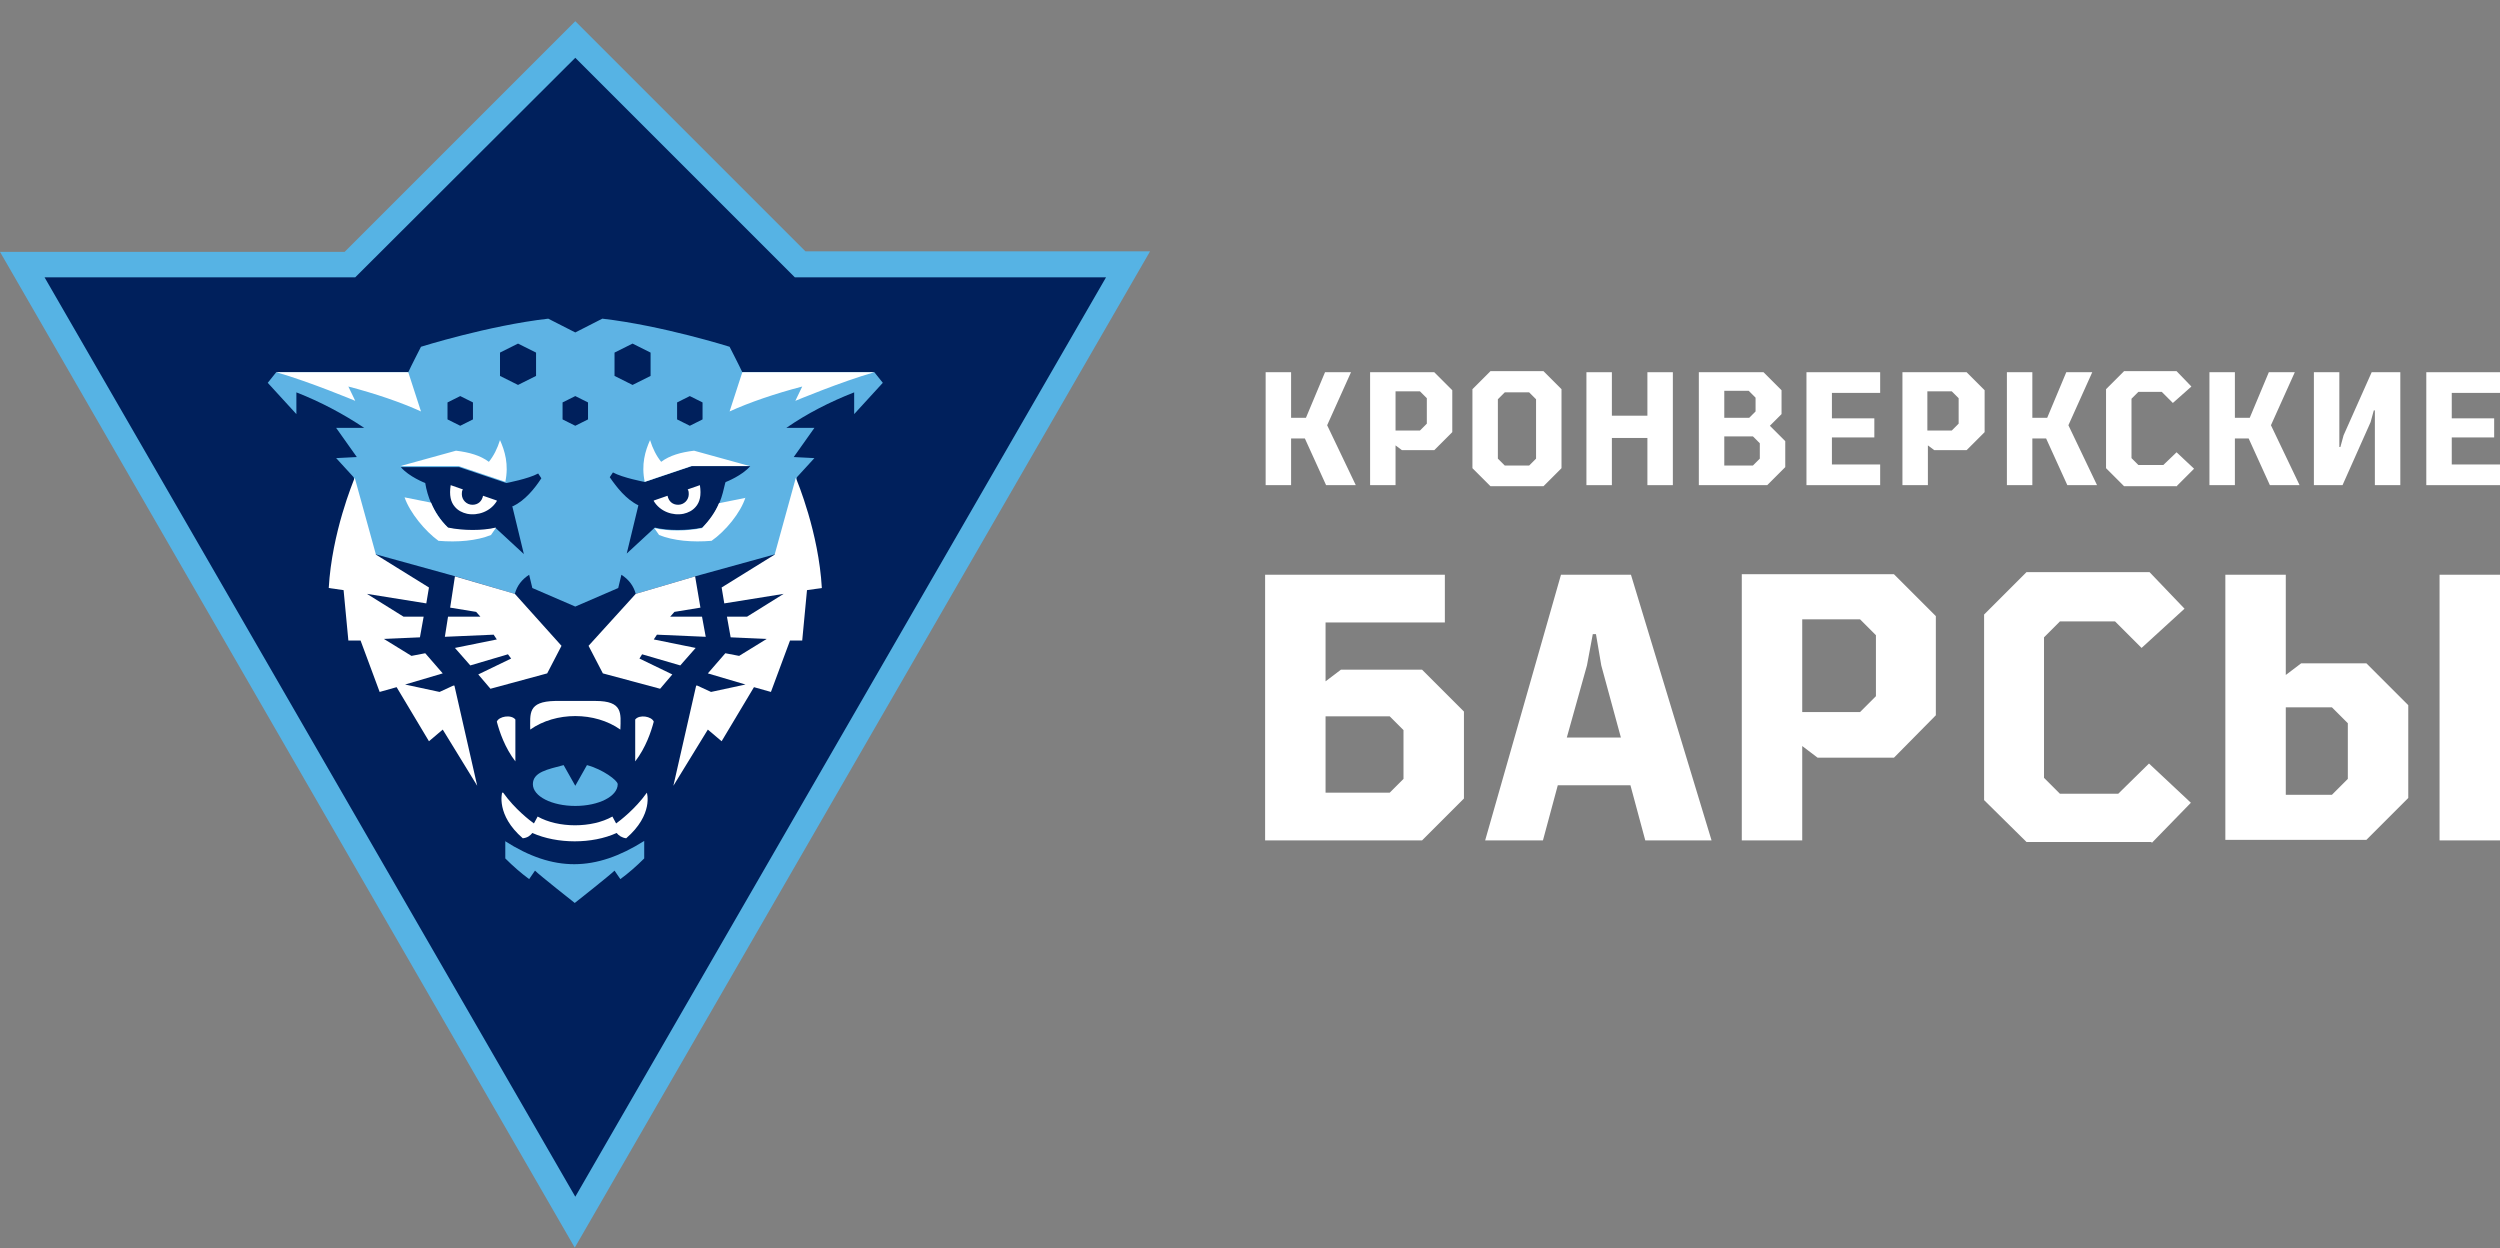
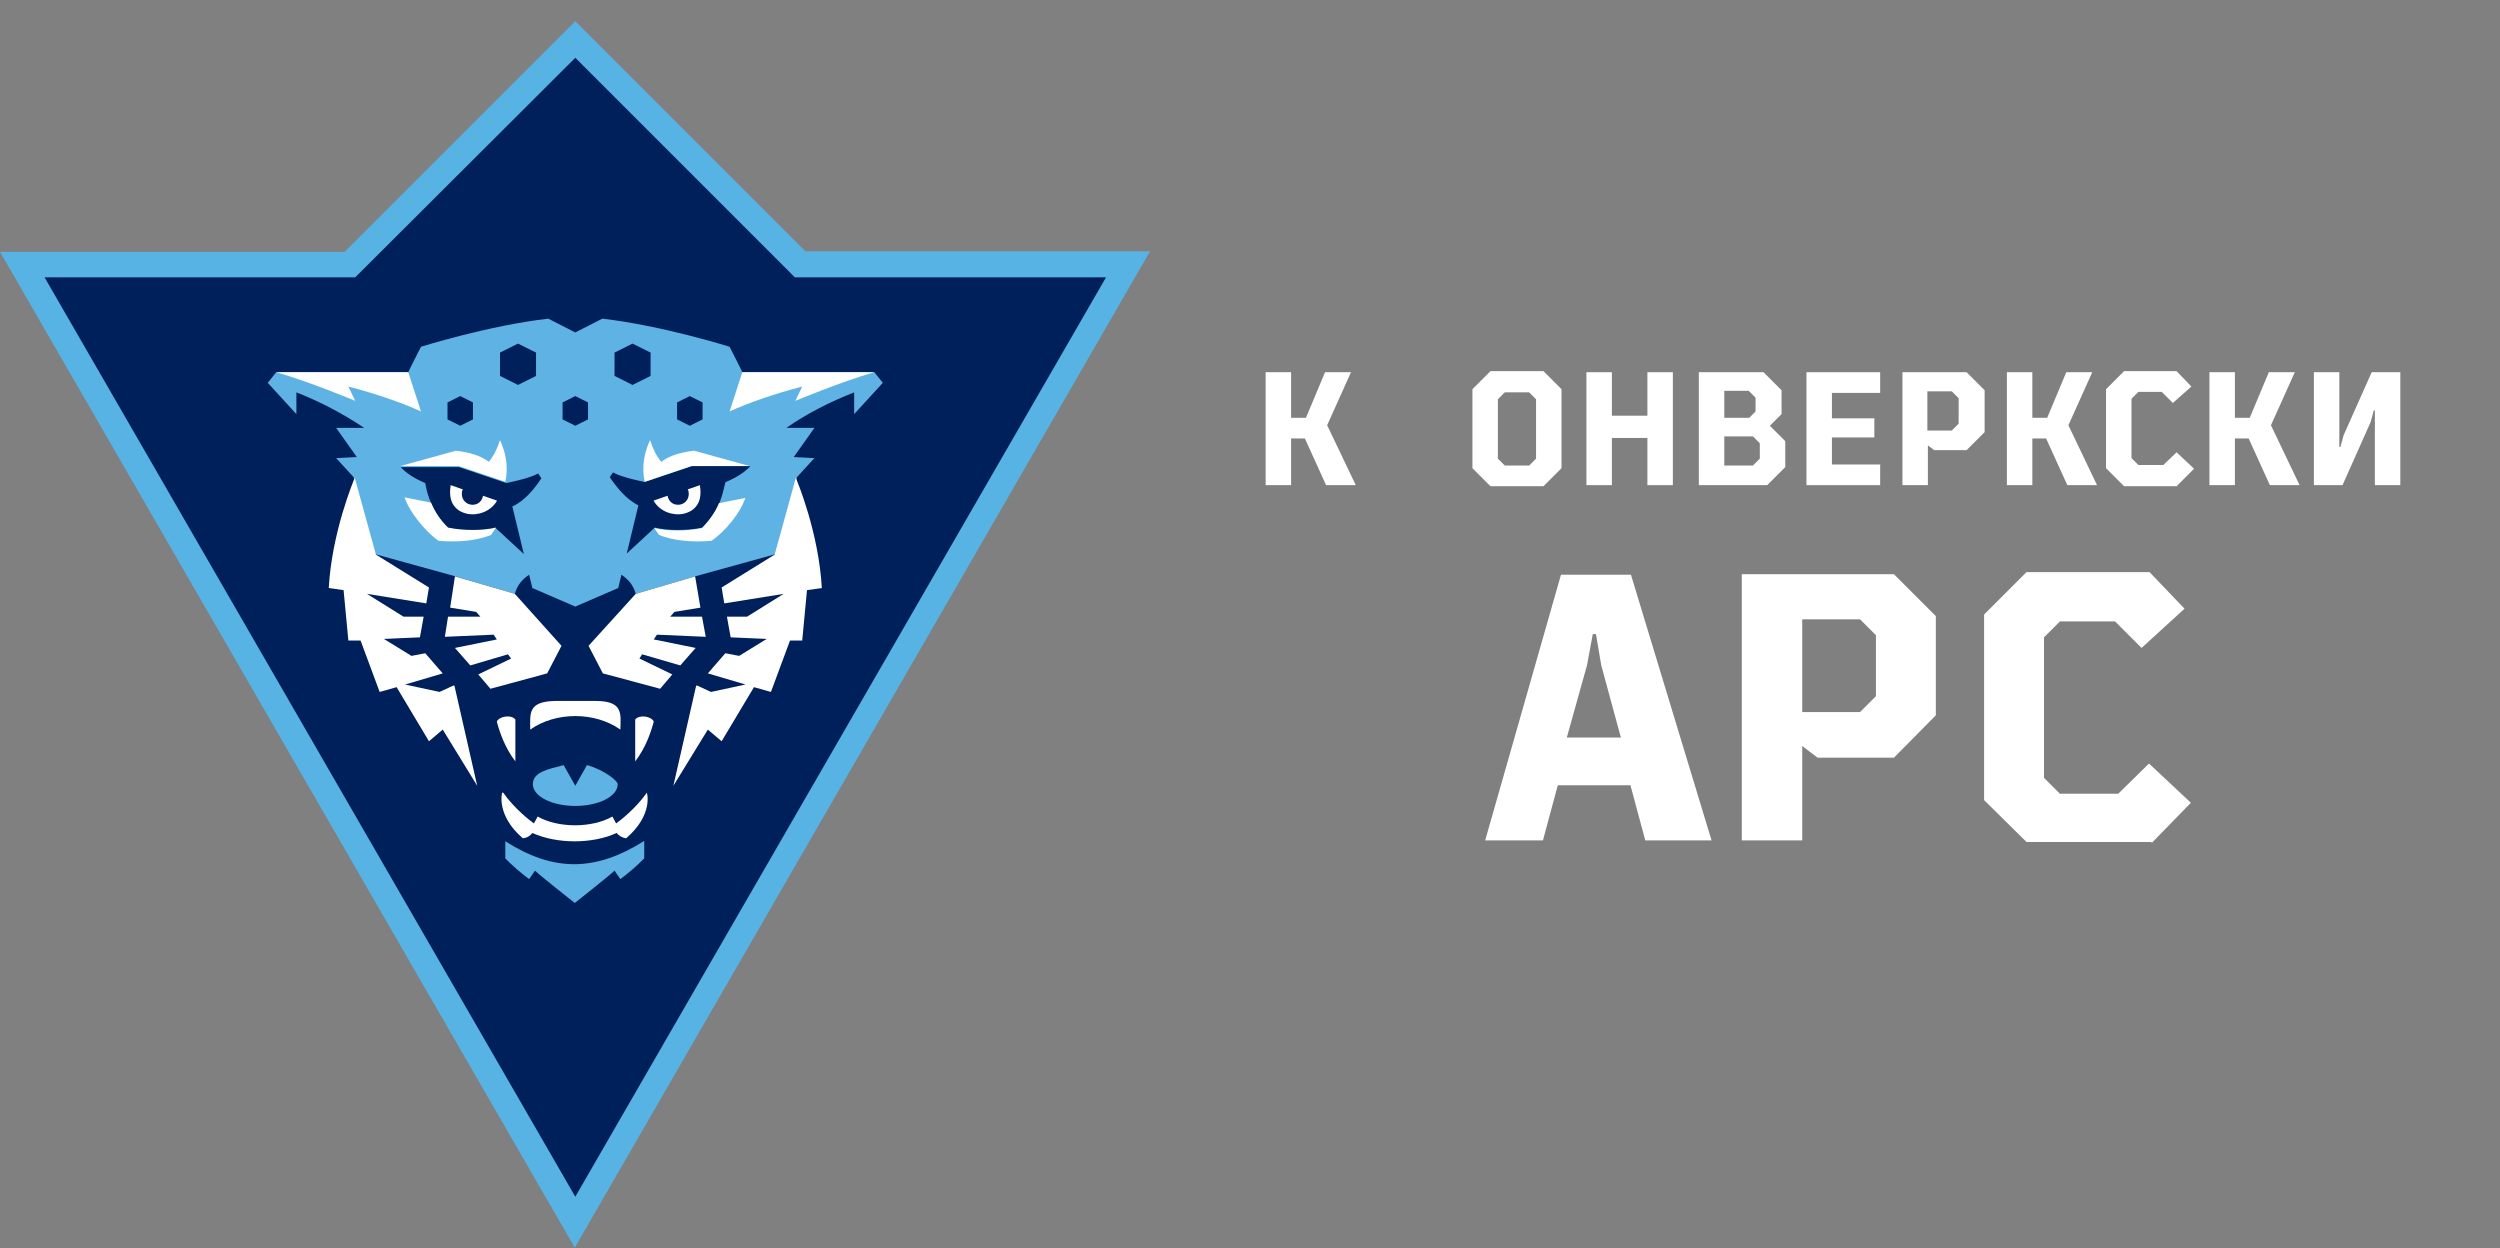
<svg xmlns="http://www.w3.org/2000/svg" id="_Слой_2" version="1.1" viewBox="0 0 471.5 235.4">
  <rect x="0" y="0" width="471.5" height="235.4" fill="#808080" stroke="none" />
  <defs>
    <style> .st0 { fill: #00205c; } .st1 { fill: #5eb3e4; } .st2 { fill: #56b3e4; } .st3 { fill: #fff; } </style>
  </defs>
  <g id="_Слой_1-2">
    <path class="st3" d="M255.6,91.5h-5.5l-4-8.8h-2.6v8.8h-4.8v-21.3h4.8v8.6h2.8l3.6-8.6h4.9l-4.5,10,5.4,11.3Z" />
-     <path class="st3" d="M258.3,70.2h12.2l3.4,3.4v7.9l-3.4,3.4h-6.1l-1.2-.9v7.5h-4.8v-21.3h0ZM269.1,80v-4.9l-1.3-1.3h-4.6v7.4h4.6l1.3-1.3h0Z" />
    <path class="st3" d="M281.1,91.7l-3.4-3.4v-14.9l3.4-3.4h10l3.4,3.4v14.9l-3.4,3.4h-10ZM289.7,86.5v-11.2l-1.3-1.3h-4.6l-1.3,1.3v11.2l1.3,1.3h4.6l1.3-1.3Z" />
    <path class="st3" d="M315.5,91.5h-4.8v-8.9h-6.7v8.9h-4.8v-21.3h4.8v8.2h6.7v-8.2h4.8v21.3Z" />
    <path class="st3" d="M320.4,70.2h12.2l3.4,3.4v4.5l-2.2,2.2,2.9,2.9v4.9l-3.4,3.4h-12.9v-21.3h0ZM331.1,77.7v-2.7l-1.3-1.3h-4.6v5.1h4.7l1.2-1.2h0ZM331.9,86.6v-3l-1.3-1.3h-5.4v5.5h5.4s1.3-1.3,1.3-1.3Z" />
    <path class="st3" d="M354.6,91.5h-13.9v-21.3h13.9v3.9h-9.1v4.8h8v3.6h-8v5.1h9.1v3.9Z" />
    <path class="st3" d="M358.7,70.2h12.2l3.4,3.4v7.9l-3.4,3.4h-6.1l-1.2-.9v7.5h-4.8v-21.3h0ZM369.4,80v-4.9l-1.3-1.3h-4.6v7.4h4.6l1.3-1.3h0Z" />
    <path class="st3" d="M395.4,91.5h-5.5l-4-8.8h-2.6v8.8h-4.8v-21.3h4.8v8.6h2.8l3.6-8.6h4.9l-4.5,10,5.4,11.3h0Z" />
    <path class="st3" d="M410.6,91.7h-10l-3.4-3.4v-14.9l3.4-3.4h9.9l2.8,2.9-3.5,3.1-2.1-2.1h-4.4l-1.3,1.3v11.2l1.3,1.3h4.7l2.5-2.4,3.3,3.1-3.2,3.2h0Z" />
    <path class="st3" d="M433.6,91.5h-5.5l-4-8.8h-2.6v8.8h-4.8v-21.3h4.8v8.6h2.8l3.6-8.6h4.9l-4.5,10,5.4,11.3h0Z" />
    <path class="st3" d="M447.1,79.6l-5.3,11.9h-5.4v-21.3h4.8v14.1h.2l.6-2.2,5.3-11.9h5.4v21.3h-4.8v-14.1h-.2l-.6,2.2h0Z" />
-     <path class="st3" d="M471.5,91.5h-13.9v-21.3h13.9v3.9h-9.1v4.8h8v3.6h-8v5.1h9.1v3.9Z" />
-     <path class="st3" d="M276.1,134.2v16.4l-7.9,7.9h-29.6v-50.1h33.9v9h-22.5v11.1l2.9-2.2h15.3s7.9,7.9,7.9,7.9ZM250,149.5h12.1l2.6-2.6v-9.2l-2.6-2.6h-12.1v14.4h0Z" />
    <path class="st3" d="M322.8,158.5h-12.5l-2.8-10.4h-13.7l-2.8,10.4h-10.9l14.3-50.1h13.2l15.2,50.1h0ZM300.4,119.6l-1.1,5.9-3.8,13.6h10.2l-3.7-13.6-1-5.9h-.6Z" />
    <path class="st3" d="M328.5,108.3h28.7l7.9,7.9v18.7l-7.9,8h-14.4l-2.9-2.2v17.8h-11.4v-50.1ZM353.8,131.4v-11.6l-3-3h-10.9v17.5h10.9l3-3h0Z" />
    <path class="st3" d="M405.8,158.8h-23.6l-8-7.9v-35l8-8h23.2l6.6,6.9-8.1,7.4-5-5h-10.4l-3,3v26.5l3,3h11l5.8-5.7,7.9,7.4-7.4,7.6h0Z" />
-     <path class="st3" d="M419.7,158.5v-50.1h11.4v18.9l2.9-2.2h12.3l7.9,7.9v17.5l-7.9,7.9h-26.6ZM431.1,149.9h8.7l3-3v-10.5l-3-3h-8.7v16.4h0ZM471.5,158.5h-11.4v-50.1h11.4v50.1Z" />
    <path class="st2" d="M108.5,4l43.4,43.4h65l-108.5,187.9L0,47.5h65L108.5,4h0Z" />
    <polygon class="st0" points="8.4 52.3 108.5 225.7 208.6 52.3 149.9 52.3 108.5 10.9 67 52.3 8.4 52.3" />
    <path class="st0" d="M43.1,72.5l17,18.6c-2.8,7.1-4.1,16.4-4.1,25.6h3.5l1.2,10.5,3.3-.7,4,11.1,3.6-1.7,7.9,12.9,3-2.6,7.1,11.6v5c5,6.6,12.2,11.5,18.9,13.7,6.7-2.3,13.9-7.1,18.9-13.7v-5l7.1-11.6,3,2.6,7.9-12.9,3.6,1.7,4-11.1,3.3.7,1.2-10.5h3.5c0-9.2-1.4-18.5-4.1-25.6l17-18.6-6.1-7.6h-24.1c-.8-1.6-2-3.8-2-3.8-9.4-3.3-19.2-5.5-29.1-6.4l-4,2-4-2c-10,.9-19.7,3-29.1,6.4,0,0-1.2,2.2-2,3.8h-24.1l-6.1,7.6" />
    <path class="st1" d="M166.5,72.2l-1.6-2h-24.9c-.5-1.1-2.4-4.8-2.4-4.8,0,0-12.7-4-24-5.3l-5.1,2.6-5.1-2.6c-11.3,1.3-24,5.3-24,5.3,0,0-1.9,3.7-2.4,4.8h-24.9l-1.6,2,5.4,5.9v-4.1c4.6,1.8,8.9,4.1,12.8,6.7h-5.3l3.9,5.5-3.9.2,3.3,3.6,4,14.5,15.2,4.2,11.2,3.3c.4-1.5,1.3-2.7,2.7-3.6l.6,2.5,8.1,3.5,8.1-3.5.6-2.5c1.4.9,2.3,2.1,2.7,3.6l11.2-3.3,15.2-4.2,4-14.5,3.3-3.6-3.9-.2,3.9-5.5h-5.3c3.9-2.7,8.2-4.9,12.8-6.7v4.1s5.4-5.9,5.4-5.9ZM94.3,66.5l3.4-1.7,3.4,1.7v4.4l-3.4,1.7-3.4-1.7v-4.4ZM84.4,75.9l2.4-1.2,2.4,1.2v3.2l-2.4,1.2-2.4-1.2v-3.2ZM96.6,95.4l2.2,9.1-5.3-4.9c-2.4.6-6.1.6-9,0-1.4-1.5-2.5-3.1-3.2-4.7-.5-1.2-.9-2.5-1.1-3.8,0,0-3.1-1.2-4.6-3h11l8.9,3s4.2-.8,6-1.8l.6.9c-1.3,2-3.1,4.2-5.4,5.3h0ZM110.9,79.1l-2.4,1.2-2.4-1.2v-3.2l2.4-1.2,2.4,1.2v3.2ZM127.7,75.9l2.4-1.2,2.4,1.2v3.2l-2.4,1.2-2.4-1.2v-3.2ZM115.9,66.5l3.4-1.7,3.4,1.7v4.4l-3.4,1.7-3.4-1.7v-4.4ZM136.8,91c-.3,1.3-.6,2.6-1.1,3.8-.7,1.7-1.7,3.3-3.2,4.7-2.8.6-6.6.6-9,0l-5.3,4.9,2.2-9.1c-2.3-1.1-4.1-3.4-5.4-5.3l.6-.9c1.8,1,6,1.8,6,1.8l8.9-3h11c-1.5,1.8-4.6,3-4.6,3h0Z" />
    <path class="st3" d="M93.5,99.6l-.9,1.3c-2.7,1.1-6.3,1.4-9.9,1.1-2.5-1.8-5.4-5.3-6.4-8.2l5,1c.7,1.7,1.7,3.3,3.2,4.7,2.8.6,6.6.6,9,0h0Z" />
    <path class="st3" d="M93.7,94.5c-1.2,2-3.6,2.8-5.6,2.4-.9-.2-1.7-.6-2.3-1.3-.8-.9-1.1-2.2-.8-4.1l2.3.8c-.2.3-.2.6-.2.9,0,1.1.9,2,2,2s1.8-.7,2-1.7l2.6.9Z" />
    <path class="st3" d="M151.3,72.9c-5,1.3-10,3-13.7,4.7l2.4-7.4h24.9c-6.3,1.8-14.9,5.4-14.9,5.4l1.3-2.7h0Z" />
    <path class="st3" d="M65.7,72.9c5,1.3,10,3,13.7,4.7l-2.4-7.4h-24.9c6.3,1.8,14.9,5.4,14.9,5.4l-1.3-2.7h0Z" />
    <path class="st3" d="M140.6,93.8c-.9,2.9-3.8,6.4-6.4,8.2-3.6.3-7.2,0-9.9-1.1l-.9-1.3c2.5.6,6.1.6,9,0,1.4-1.5,2.5-3,3.2-4.7l5-1h0Z" />
    <path class="st3" d="M93.7,136.1c.5,1.9,1.5,4.9,3.5,7.5v-7.9c-.8-1-3.1-.6-3.5.4Z" />
    <path class="st3" d="M123.3,136.1c-.5,1.9-1.5,4.9-3.5,7.5v-7.9c.8-1,3.1-.6,3.5.4Z" />
    <path class="st1" d="M116.5,147.9c0,2.3-3.6,4.1-8,4.1s-8-1.8-8-4.1,2.8-2.8,5.8-3.6l2.2,3.9,2.2-3.9c3,.8,5.8,2.9,5.8,3.6h0Z" />
    <path class="st3" d="M104.8,132.2h7.5c5.2,0,4.8,2.3,4.7,5.4-4.8-3.4-12.2-3.4-17,0,0-3-.5-5.3,4.7-5.4Z" />
    <path class="st3" d="M94.9,149.5c2.2,3.1,5.1,5.3,5.8,5.8l.7-1.3c3.9,2.2,10.2,2.2,14.1,0l.7,1.3c.7-.5,3.6-2.7,5.8-5.8,0,0,1.3,4.1-3.9,8.6-.8-.1-1.4-.5-1.8-1-4.6,2.1-11.2,2.1-15.9,0-.4.5-.9.9-1.8,1-5.1-4.4-3.9-8.6-3.9-8.6h0Z" />
    <polygon class="st3" points="123.3 120.6 131.2 122.2 128.3 125.5 121.1 123.4 120.6 124.2 126.8 127.2 124.5 129.9 113.7 127 111 121.8 119.9 112 131.1 108.7 132.1 114.6 127.2 115.4 126.4 116.3 132.4 116.3 133.1 120.1 123.9 119.7 123.3 120.6" />
    <polygon class="st3" points="93.7 120.6 85.8 122.2 88.7 125.5 95.8 123.4 96.4 124.2 90.2 127.2 92.5 129.9 103.2 127 105.9 121.8 97.1 112 85.8 108.7 84.9 114.6 89.8 115.4 90.6 116.3 84.5 116.3 83.9 120.1 93.1 119.7 93.7 120.6" />
    <path class="st3" d="M121.5,90.9l8.9-3h11l-10.5-2.9c-2.5.3-4.6.9-6.2,2.1-.9-1.1-1.6-2.5-2.1-4.1-.9,2-1.7,4.6-1,7.9h0Z" />
    <path class="st3" d="M95.4,90.9l-8.9-3h-11l10.5-2.9c2.5.3,4.6.9,6.2,2.1.9-1.1,1.6-2.5,2.1-4.1.9,2,1.7,4.6,1,7.9h0Z" />
    <path class="st1" d="M95.3,158.6v3.3c1.5,1.5,3,2.8,4.5,3.9l1.1-1.6c.9.9,7.5,6.1,7.5,6.1s6.6-5.2,7.5-6.1l1.1,1.6c1.5-1.1,3-2.4,4.5-3.9v-3.3c-9.2,5.8-17.1,5.9-26.3,0h0Z" />
    <path class="st3" d="M123.3,94.5c1.2,2,3.6,2.8,5.6,2.4.9-.2,1.7-.6,2.3-1.3.8-.9,1.1-2.2.8-4.1l-2.3.8c.2.3.2.6.2.9,0,1.1-.9,2-2,2s-1.8-.7-2-1.7c0,0-2.6.9-2.6.9Z" />
    <path class="st3" d="M85.5,129.3l-2.6,1.2-6.5-1.4,7.1-2.1-3.3-3.8-2.6.5-5.2-3.2,6.8-.3.7-3.9h-3.8l-6.9-4.3,11.2,1.8.5-3-10-6.2-4-14.5c-.3.8-4.3,10.3-4.9,20.8l2.8.4.9,9.5h2.3c0,0,3.6,9.7,3.6,9.7l3.2-.9,6.1,10.2,2.6-2.2,6.5,10.6-4.3-18.9h0Z" />
    <path class="st3" d="M131.5,129.3l2.6,1.2,6.5-1.4-7.1-2.1,3.3-3.8,2.6.5,5.2-3.2-6.8-.3-.7-3.9h3.8l6.9-4.3-11.2,1.8-.5-3,10-6.2,4-14.5c.3.8,4.3,10.3,4.9,20.8l-2.8.4-.9,9.5h-2.3c0,0-3.6,9.7-3.6,9.7l-3.2-.9-6.1,10.2-2.6-2.2-6.5,10.6,4.3-18.9h0Z" />
  </g>
</svg>